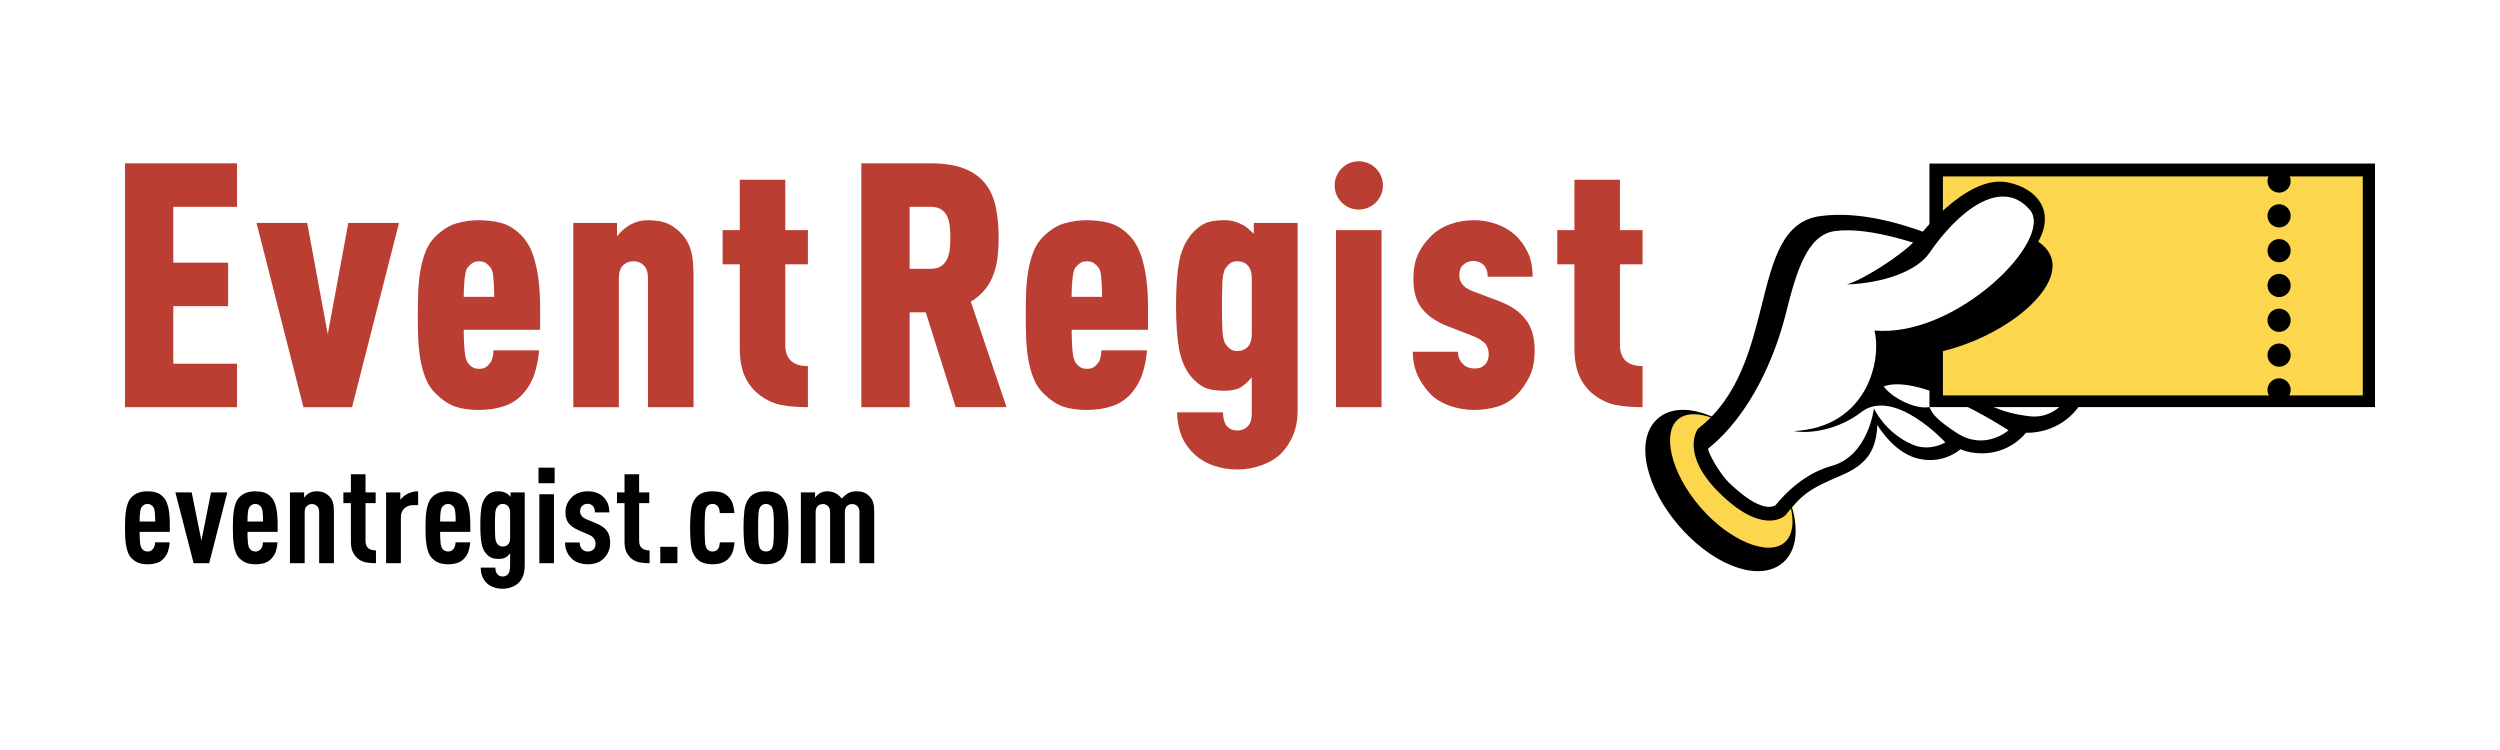
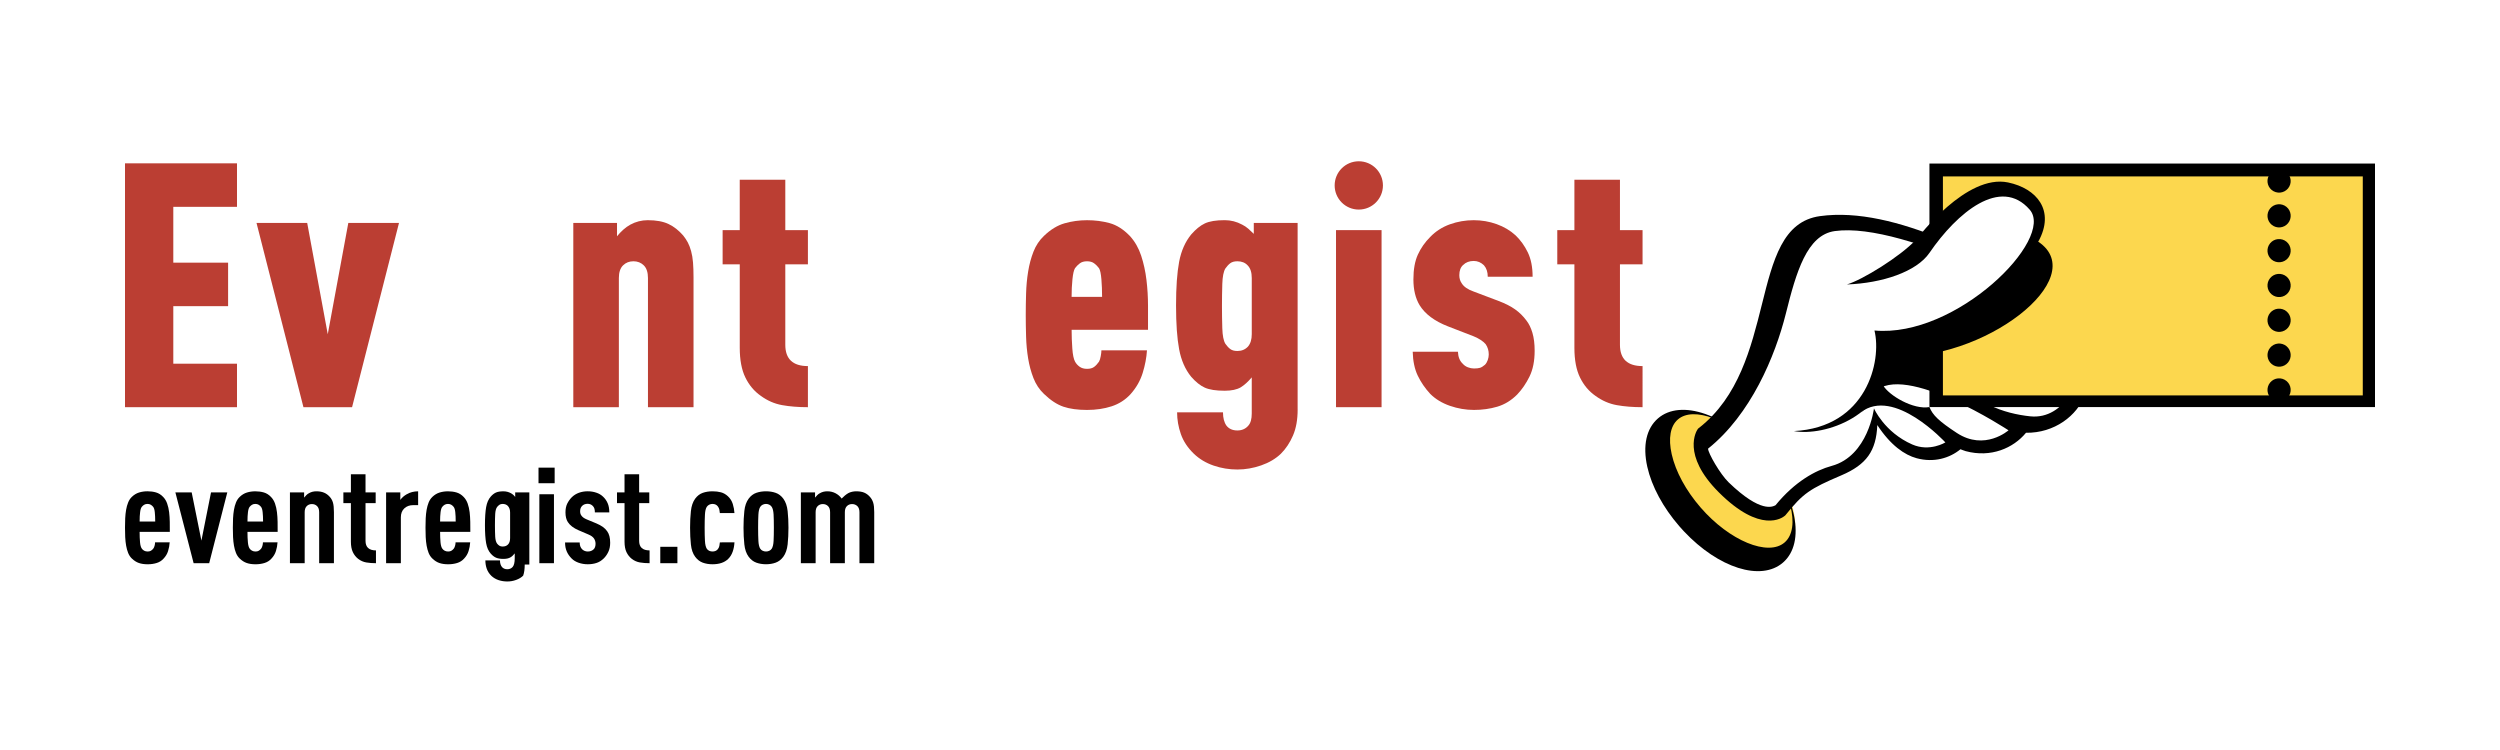
<svg xmlns="http://www.w3.org/2000/svg" version="1.1" id="レイヤー_1" x="0px" y="0px" width="200px" height="60px" viewBox="0 0 200 60" style="enable-background:new 0 0 200 60;" xml:space="preserve">
  <style type="text/css">
	.st0{fill-rule:evenodd;clip-rule:evenodd;fill:#FFFFFF;}
	.st1{fill:#FCD74E;}
	.st2{fill:#FFFFFF;}
	.st3{fill:#CC4637;}
	.st4{fill:#BB3E33;}
</style>
  <rect class="st0" width="200" height="60" />
  <g>
    <g>
      <path d="M11.17,42.55c0,0.324,0.011,0.603,0.033,0.839c0.022,0.237,0.071,0.405,0.147,0.506c0.044,0.064,0.106,0.118,0.185,0.161    c0.079,0.043,0.17,0.065,0.275,0.065c0.106,0,0.19-0.02,0.259-0.06c0.068-0.039,0.131-0.094,0.19-0.166    c0.045-0.058,0.082-0.135,0.107-0.231c0.027-0.097,0.04-0.189,0.04-0.275h1.169c-0.015,0.237-0.058,0.468-0.129,0.694    c-0.069,0.226-0.191,0.428-0.362,0.607c-0.146,0.165-0.332,0.282-0.55,0.349c-0.218,0.068-0.459,0.103-0.717,0.103    c-0.276,0-0.51-0.034-0.707-0.103c-0.197-0.067-0.384-0.187-0.564-0.359c-0.127-0.122-0.224-0.271-0.295-0.446    c-0.07-0.176-0.124-0.37-0.161-0.58c-0.037-0.211-0.062-0.439-0.074-0.683C10.006,42.727,10,42.475,10,42.217    c0-0.258,0.006-0.51,0.016-0.753c0.012-0.243,0.037-0.472,0.073-0.683c0.037-0.211,0.091-0.404,0.162-0.581    c0.07-0.174,0.167-0.324,0.293-0.446c0.178-0.172,0.372-0.29,0.583-0.354c0.212-0.064,0.434-0.097,0.672-0.097    c0.244,0,0.473,0.031,0.682,0.092c0.212,0.062,0.403,0.181,0.572,0.36c0.141,0.144,0.248,0.321,0.321,0.532    c0.075,0.211,0.126,0.441,0.157,0.689c0.03,0.247,0.046,0.505,0.051,0.774c0.003,0.269,0.004,0.535,0.004,0.8H11.17z     M12.417,41.723c0-0.297-0.012-0.547-0.034-0.753c-0.022-0.206-0.067-0.349-0.135-0.428c-0.053-0.065-0.114-0.12-0.185-0.162    c-0.071-0.044-0.159-0.066-0.264-0.066c-0.104,0-0.193,0.022-0.264,0.066c-0.071,0.042-0.134,0.097-0.185,0.162    c-0.069,0.079-0.115,0.222-0.14,0.428c-0.028,0.206-0.039,0.457-0.039,0.753H12.417z" />
      <path d="M16.735,45.056H15.49l-1.46-5.666h1.304l0.779,3.86l0.769-3.86h1.302L16.735,45.056z" />
      <path d="M19.798,42.55c0,0.324,0.01,0.603,0.034,0.839c0.022,0.237,0.07,0.405,0.146,0.506c0.046,0.064,0.107,0.118,0.187,0.161    c0.079,0.043,0.169,0.065,0.276,0.065c0.104,0,0.189-0.02,0.256-0.06c0.069-0.039,0.132-0.094,0.192-0.166    c0.044-0.058,0.08-0.135,0.105-0.231c0.028-0.097,0.041-0.189,0.041-0.275h1.168c-0.015,0.237-0.057,0.468-0.128,0.694    c-0.07,0.226-0.192,0.428-0.362,0.607c-0.147,0.165-0.333,0.282-0.552,0.349c-0.218,0.068-0.459,0.103-0.717,0.103    c-0.276,0-0.51-0.034-0.707-0.103c-0.197-0.067-0.384-0.187-0.564-0.359c-0.127-0.122-0.224-0.271-0.295-0.446    c-0.07-0.176-0.125-0.37-0.16-0.58c-0.037-0.211-0.062-0.439-0.074-0.683c-0.01-0.243-0.016-0.495-0.016-0.752    c0-0.258,0.006-0.51,0.016-0.753c0.012-0.243,0.037-0.472,0.073-0.683c0.036-0.211,0.09-0.404,0.161-0.581    c0.07-0.174,0.167-0.324,0.293-0.446c0.178-0.172,0.372-0.29,0.583-0.354c0.212-0.064,0.434-0.097,0.671-0.097    c0.245,0,0.473,0.031,0.683,0.092c0.212,0.062,0.401,0.181,0.572,0.36c0.141,0.144,0.248,0.321,0.322,0.532    c0.074,0.211,0.126,0.441,0.155,0.689c0.03,0.247,0.046,0.505,0.051,0.774c0.003,0.269,0.004,0.535,0.004,0.8H19.798z     M21.046,41.723c0-0.297-0.012-0.547-0.035-0.753c-0.022-0.206-0.067-0.349-0.135-0.428c-0.052-0.065-0.114-0.12-0.185-0.162    c-0.072-0.044-0.16-0.066-0.265-0.066c-0.104,0-0.194,0.022-0.262,0.066c-0.072,0.042-0.135,0.097-0.187,0.162    c-0.068,0.079-0.114,0.222-0.14,0.428c-0.026,0.206-0.039,0.457-0.039,0.753H21.046z" />
      <path d="M25.533,45.056v-4.075c0-0.222-0.056-0.387-0.169-0.495c-0.11-0.107-0.247-0.161-0.411-0.161    c-0.164,0-0.301,0.053-0.411,0.161c-0.112,0.107-0.168,0.273-0.168,0.495v4.075h-1.179V39.39h1.135v0.419    c0.052-0.064,0.111-0.13,0.178-0.199c0.067-0.068,0.138-0.12,0.212-0.155c0.171-0.1,0.367-0.151,0.589-0.151    c0.238,0,0.442,0.036,0.614,0.109c0.17,0.07,0.322,0.182,0.456,0.332c0.12,0.13,0.204,0.284,0.257,0.462    c0.051,0.18,0.078,0.434,0.078,0.763v4.086H25.533z" />
      <path d="M30.076,45.056c-0.282,0-0.541-0.02-0.772-0.06c-0.234-0.039-0.449-0.135-0.648-0.285    c-0.183-0.144-0.327-0.325-0.43-0.544c-0.103-0.219-0.154-0.497-0.154-0.835v-3.082h-0.602v-0.86h0.602v-1.451h1.17v1.451h0.812    v0.86h-0.812v3.018c0,0.509,0.278,0.764,0.835,0.764V45.056z" />
      <path d="M33.05,40.411c-0.284,0-0.517,0.087-0.703,0.258c-0.187,0.173-0.278,0.413-0.278,0.721v3.666h-1.181V39.39h1.137v0.603    c0.061-0.087,0.134-0.168,0.223-0.248c0.089-0.078,0.186-0.146,0.289-0.204c0.268-0.157,0.572-0.236,0.913-0.236v1.107H33.05z" />
      <path d="M35.208,42.55c0,0.324,0.012,0.603,0.033,0.839c0.023,0.237,0.071,0.405,0.147,0.506c0.045,0.064,0.107,0.118,0.186,0.161    c0.079,0.043,0.17,0.065,0.276,0.065c0.104,0,0.189-0.02,0.258-0.06c0.066-0.039,0.131-0.094,0.191-0.166    c0.045-0.058,0.081-0.135,0.106-0.231c0.028-0.097,0.041-0.189,0.041-0.275h1.168c-0.014,0.237-0.057,0.468-0.128,0.694    c-0.07,0.226-0.19,0.428-0.361,0.607c-0.149,0.165-0.333,0.282-0.551,0.349c-0.219,0.068-0.46,0.103-0.72,0.103    c-0.274,0-0.508-0.034-0.707-0.103c-0.196-0.067-0.383-0.187-0.56-0.359c-0.128-0.122-0.226-0.271-0.297-0.446    c-0.07-0.176-0.122-0.37-0.16-0.58c-0.037-0.211-0.062-0.439-0.074-0.683c-0.011-0.243-0.016-0.495-0.016-0.752    c0-0.258,0.006-0.51,0.016-0.753c0.012-0.243,0.037-0.472,0.073-0.683c0.037-0.211,0.091-0.404,0.161-0.581    c0.071-0.174,0.169-0.324,0.294-0.446c0.178-0.172,0.373-0.29,0.583-0.354c0.212-0.064,0.434-0.097,0.672-0.097    c0.244,0,0.472,0.031,0.681,0.092c0.212,0.062,0.402,0.181,0.573,0.36c0.141,0.144,0.247,0.321,0.322,0.532    c0.074,0.211,0.125,0.441,0.156,0.689c0.029,0.247,0.044,0.505,0.05,0.774c0.002,0.269,0.005,0.535,0.005,0.8H35.208z     M36.456,41.723c0-0.297-0.011-0.547-0.034-0.753c-0.022-0.206-0.068-0.349-0.136-0.428c-0.052-0.065-0.114-0.12-0.185-0.162    c-0.07-0.044-0.158-0.066-0.264-0.066c-0.105,0-0.193,0.022-0.264,0.066c-0.071,0.042-0.134,0.097-0.186,0.162    c-0.068,0.079-0.114,0.222-0.141,0.428c-0.026,0.206-0.039,0.457-0.039,0.753H36.456z" />
-       <path d="M41.977,45.163c0,0.366-0.04,0.662-0.125,0.892c-0.085,0.229-0.208,0.422-0.37,0.58c-0.147,0.144-0.335,0.256-0.564,0.339    c-0.229,0.083-0.462,0.124-0.699,0.124c-0.244,0-0.478-0.035-0.696-0.107c-0.218-0.072-0.41-0.184-0.574-0.334    c-0.177-0.172-0.303-0.364-0.378-0.576c-0.074-0.211-0.111-0.434-0.111-0.671h1.168c0,0.228,0.056,0.408,0.167,0.538    c0.103,0.114,0.245,0.171,0.423,0.171c0.172,0,0.313-0.061,0.424-0.183c0.111-0.128,0.167-0.361,0.167-0.699V44.27    c-0.112,0.144-0.222,0.248-0.335,0.313c-0.141,0.086-0.33,0.129-0.567,0.129c-0.245,0-0.442-0.032-0.59-0.096    c-0.149-0.065-0.29-0.172-0.424-0.323c-0.185-0.208-0.309-0.487-0.372-0.838c-0.063-0.352-0.095-0.831-0.095-1.441    c0-0.609,0.032-1.092,0.095-1.446c0.063-0.355,0.187-0.637,0.371-0.844c0.133-0.151,0.273-0.258,0.416-0.322    c0.145-0.064,0.342-0.097,0.595-0.097c0.214,0,0.414,0.051,0.599,0.151c0.133,0.072,0.249,0.172,0.344,0.3V39.39h1.131V45.163z     M40.808,41.002c0-0.222-0.06-0.397-0.179-0.527c-0.105-0.107-0.245-0.161-0.417-0.161c-0.104,0-0.188,0.022-0.252,0.065    c-0.064,0.043-0.126,0.1-0.186,0.172c-0.09,0.115-0.142,0.3-0.158,0.558c-0.013,0.259-0.021,0.563-0.021,0.915    c0,0.351,0.008,0.655,0.021,0.913c0.016,0.258,0.068,0.444,0.158,0.56c0.06,0.072,0.122,0.126,0.186,0.166    c0.064,0.039,0.148,0.059,0.252,0.059c0.18,0,0.322-0.053,0.426-0.161c0.114-0.115,0.17-0.287,0.17-0.516V41.002z" />
+       <path d="M41.977,45.163c0,0.366-0.04,0.662-0.125,0.892c-0.147,0.144-0.335,0.256-0.564,0.339    c-0.229,0.083-0.462,0.124-0.699,0.124c-0.244,0-0.478-0.035-0.696-0.107c-0.218-0.072-0.41-0.184-0.574-0.334    c-0.177-0.172-0.303-0.364-0.378-0.576c-0.074-0.211-0.111-0.434-0.111-0.671h1.168c0,0.228,0.056,0.408,0.167,0.538    c0.103,0.114,0.245,0.171,0.423,0.171c0.172,0,0.313-0.061,0.424-0.183c0.111-0.128,0.167-0.361,0.167-0.699V44.27    c-0.112,0.144-0.222,0.248-0.335,0.313c-0.141,0.086-0.33,0.129-0.567,0.129c-0.245,0-0.442-0.032-0.59-0.096    c-0.149-0.065-0.29-0.172-0.424-0.323c-0.185-0.208-0.309-0.487-0.372-0.838c-0.063-0.352-0.095-0.831-0.095-1.441    c0-0.609,0.032-1.092,0.095-1.446c0.063-0.355,0.187-0.637,0.371-0.844c0.133-0.151,0.273-0.258,0.416-0.322    c0.145-0.064,0.342-0.097,0.595-0.097c0.214,0,0.414,0.051,0.599,0.151c0.133,0.072,0.249,0.172,0.344,0.3V39.39h1.131V45.163z     M40.808,41.002c0-0.222-0.06-0.397-0.179-0.527c-0.105-0.107-0.245-0.161-0.417-0.161c-0.104,0-0.188,0.022-0.252,0.065    c-0.064,0.043-0.126,0.1-0.186,0.172c-0.09,0.115-0.142,0.3-0.158,0.558c-0.013,0.259-0.021,0.563-0.021,0.915    c0,0.351,0.008,0.655,0.021,0.913c0.016,0.258,0.068,0.444,0.158,0.56c0.06,0.072,0.122,0.126,0.186,0.166    c0.064,0.039,0.148,0.059,0.252,0.059c0.18,0,0.322-0.053,0.426-0.161c0.114-0.115,0.17-0.287,0.17-0.516V41.002z" />
      <path d="M43.081,38.658v-1.247h1.291v1.247H43.081z M43.148,45.056V39.54h1.168v5.516H43.148z" />
      <path d="M48.814,43.422c0,0.279-0.049,0.523-0.149,0.73c-0.1,0.208-0.222,0.384-0.37,0.527c-0.178,0.172-0.37,0.293-0.58,0.359    c-0.211,0.068-0.441,0.103-0.695,0.103c-0.251,0-0.493-0.039-0.722-0.118c-0.231-0.079-0.42-0.194-0.568-0.344    c-0.172-0.172-0.303-0.36-0.39-0.564c-0.09-0.205-0.135-0.443-0.135-0.715h1.17c0,0.233,0.066,0.414,0.2,0.546    c0.06,0.057,0.129,0.101,0.206,0.131c0.077,0.029,0.157,0.044,0.238,0.044c0.186,0,0.338-0.054,0.458-0.163    c0.058-0.05,0.101-0.115,0.127-0.195c0.027-0.079,0.04-0.166,0.04-0.26c0-0.159-0.042-0.3-0.124-0.423    c-0.089-0.13-0.241-0.238-0.455-0.325l-0.78-0.334c-0.4-0.172-0.687-0.39-0.858-0.656c-0.125-0.193-0.189-0.451-0.189-0.773    c0-0.273,0.047-0.504,0.137-0.693c0.093-0.19,0.216-0.364,0.372-0.522c0.16-0.157,0.35-0.276,0.568-0.355    c0.218-0.078,0.449-0.118,0.694-0.118c0.246,0,0.476,0.036,0.691,0.109c0.216,0.07,0.396,0.178,0.545,0.321    c0.155,0.143,0.278,0.318,0.367,0.522c0.09,0.203,0.133,0.45,0.133,0.736H47.59c0-0.122-0.013-0.224-0.039-0.307    c-0.026-0.081-0.069-0.152-0.128-0.21c-0.11-0.114-0.249-0.171-0.412-0.171c-0.178,0-0.322,0.053-0.434,0.161    c-0.112,0.107-0.167,0.251-0.167,0.43c0,0.137,0.029,0.248,0.09,0.334c0.082,0.129,0.226,0.236,0.434,0.322l0.78,0.323    c0.2,0.086,0.368,0.177,0.507,0.274c0.137,0.096,0.254,0.213,0.351,0.349C48.734,42.719,48.814,43.028,48.814,43.422z" />
      <path d="M51.967,45.056c-0.283,0-0.542-0.02-0.774-0.06c-0.233-0.039-0.449-0.135-0.647-0.285    c-0.183-0.144-0.326-0.325-0.43-0.544c-0.103-0.219-0.153-0.497-0.153-0.835v-3.082H49.36v-0.86h0.602v-1.451h1.169v1.451h0.812    v0.86h-0.812v3.018c0,0.509,0.278,0.764,0.836,0.764V45.056z" />
      <path d="M52.823,45.056v-1.312h1.369v1.312H52.823z" />
      <path d="M58.757,43.389c-0.014,0.273-0.063,0.524-0.145,0.753c-0.081,0.229-0.204,0.423-0.366,0.58    c-0.291,0.279-0.707,0.419-1.249,0.419c-0.28,0-0.539-0.043-0.777-0.129c-0.235-0.086-0.437-0.243-0.607-0.472    c-0.183-0.244-0.298-0.57-0.341-0.979c-0.045-0.408-0.066-0.856-0.066-1.344c0-0.48,0.021-0.924,0.066-1.333    c0.043-0.409,0.158-0.737,0.341-0.989c0.17-0.229,0.373-0.385,0.607-0.467c0.238-0.083,0.497-0.124,0.777-0.124    c0.255,0,0.48,0.027,0.681,0.081c0.199,0.054,0.386,0.159,0.556,0.317c0.184,0.173,0.316,0.379,0.389,0.618    c0.075,0.24,0.119,0.482,0.133,0.725h-1.168c-0.007-0.085-0.021-0.175-0.039-0.268c-0.018-0.093-0.058-0.179-0.117-0.258    c-0.096-0.136-0.243-0.205-0.436-0.205c-0.087,0-0.173,0.021-0.254,0.059c-0.082,0.04-0.15,0.098-0.202,0.178    c-0.082,0.129-0.129,0.333-0.144,0.613c-0.016,0.28-0.024,0.631-0.024,1.053c0,0.423,0.008,0.774,0.024,1.053    c0.015,0.28,0.062,0.488,0.144,0.624c0.053,0.079,0.12,0.136,0.202,0.172c0.081,0.036,0.166,0.054,0.254,0.054    c0.193,0,0.34-0.065,0.436-0.194c0.059-0.078,0.098-0.162,0.117-0.252c0.018-0.089,0.032-0.184,0.039-0.285H58.757z" />
      <path d="M63.077,42.217c0,0.48-0.022,0.924-0.066,1.333c-0.046,0.408-0.161,0.738-0.345,0.989    c-0.17,0.229-0.374,0.386-0.611,0.472c-0.236,0.087-0.494,0.129-0.777,0.129c-0.282,0-0.539-0.043-0.777-0.129    c-0.237-0.086-0.441-0.243-0.61-0.472c-0.186-0.252-0.3-0.581-0.344-0.989c-0.045-0.409-0.066-0.853-0.066-1.333    c0-0.48,0.021-0.924,0.066-1.333c0.043-0.409,0.158-0.737,0.344-0.989c0.169-0.229,0.373-0.385,0.61-0.467    c0.237-0.083,0.495-0.124,0.777-0.124c0.282,0,0.541,0.041,0.777,0.124c0.237,0.082,0.441,0.239,0.611,0.467    c0.185,0.252,0.299,0.58,0.345,0.989C63.055,41.293,63.077,41.737,63.077,42.217z M61.909,42.217c0-0.423-0.007-0.774-0.022-1.053    c-0.016-0.28-0.065-0.484-0.147-0.613c-0.053-0.079-0.12-0.138-0.203-0.178c-0.082-0.039-0.167-0.059-0.258-0.059    c-0.089,0-0.175,0.021-0.257,0.059c-0.084,0.04-0.151,0.098-0.204,0.178c-0.082,0.129-0.13,0.333-0.146,0.613    c-0.015,0.28-0.023,0.631-0.023,1.053c0,0.423,0.008,0.776,0.023,1.058c0.016,0.285,0.064,0.491,0.146,0.619    c0.053,0.079,0.12,0.136,0.204,0.172c0.082,0.036,0.167,0.054,0.257,0.054c0.091,0,0.176-0.018,0.258-0.054    c0.083-0.036,0.15-0.093,0.203-0.172c0.082-0.129,0.131-0.335,0.147-0.619C61.902,42.994,61.909,42.64,61.909,42.217z" />
      <path d="M68.757,45.056v-4.075c0-0.222-0.059-0.387-0.172-0.495c-0.115-0.107-0.254-0.161-0.419-0.161    c-0.162,0-0.301,0.053-0.411,0.161c-0.112,0.107-0.167,0.273-0.167,0.495v4.075h-1.18v-4.075c0-0.222-0.057-0.387-0.168-0.495    c-0.112-0.107-0.249-0.161-0.411-0.161c-0.165,0-0.302,0.053-0.412,0.161c-0.112,0.107-0.167,0.273-0.167,0.495v4.075h-1.181    V39.39h1.135v0.419c0.052-0.064,0.112-0.13,0.179-0.199c0.067-0.068,0.137-0.12,0.211-0.155c0.172-0.1,0.368-0.151,0.59-0.151    c0.238,0,0.457,0.052,0.658,0.156c0.2,0.105,0.362,0.246,0.491,0.425c0.073-0.078,0.155-0.155,0.245-0.231    c0.088-0.075,0.182-0.142,0.277-0.199c0.09-0.05,0.193-0.088,0.312-0.114c0.118-0.025,0.223-0.037,0.311-0.037    c0.277,0,0.497,0.036,0.664,0.109c0.166,0.07,0.317,0.182,0.449,0.332c0.12,0.13,0.207,0.284,0.263,0.462    c0.057,0.18,0.084,0.434,0.084,0.763v4.086H68.757z" />
    </g>
    <g>
      <path class="st1" d="M142.867,44.009c-1.542,1.424-4.943,0.253-7.593-2.615c-2.652-2.871-3.552-6.351-2.009-7.775    c1.541-1.425,4.94-0.254,7.592,2.614C143.51,39.104,144.407,42.584,142.867,44.009z" />
      <path d="M134.712,42.504c-0.124-0.132-0.247-0.267-0.368-0.408c-1.297-1.495-2.207-3.181-2.56-4.75    c-0.379-1.69-0.077-3.067,0.852-3.872c1.829-1.588,5.474-0.34,8.296,2.908c2.805,3.233,3.556,7.021,1.708,8.623    C140.889,46.527,137.48,45.451,134.712,42.504L134.712,42.504z M140.609,35.98c-2.272-2.417-5.133-3.506-6.379-2.422    c-0.604,0.521-0.779,1.511-0.493,2.781c0.313,1.389,1.135,2.904,2.313,4.263c2.319,2.674,5.407,3.931,6.718,2.795    c1.328-1.151,0.494-4.377-1.82-7.043C140.74,36.114,140.609,35.98,140.609,35.98z" />
      <path class="st2" d="M147.256,37.319c1.545-0.726,2.578-1.892,2.945-4.019c1.203,1.45,2.402,2.331,3.46,2.618    c1.36,0.366,2.504-0.092,3.221-0.803c0.232,0.092,0.465,0.172,0.701,0.234c1.984,0.535,3.601-0.342,4.412-1.487    c2.484,0.195,4.286-1.565,4.58-3.157c2.209-1.133,3.055-3.893,1.159-4.779c-3.91-1.831-14.398-9.316-21.88-8.281    c-5.274,0.731-2.808,11.676-9.414,16.833c0,0-1.084,1.587,1.636,4.307c3.08,3.08,4.526,1.855,4.526,1.855    C144.178,38.678,145.832,37.99,147.256,37.319" />
      <path d="M166.798,31.574c0.038-0.105,0.059-0.207,0.087-0.31c0.98-0.565,1.724-1.421,2.071-2.372    c0.518-1.416,0.062-2.702-1.163-3.274c-0.828-0.388-1.991-1.054-3.338-1.825c-5.101-2.923-12.81-7.34-18.857-6.503    c-2.985,0.414-3.755,3.497-4.646,7.066c-0.868,3.465-1.85,7.393-5.036,9.881l-0.07,0.053l-0.048,0.072    c-0.055,0.082-1.311,2.004,1.702,5.018c3.347,3.348,5.096,2.045,5.283,1.885l0.04-0.034l0.034-0.04    c1.396-1.735,1.928-2.087,4.459-3.167c2.001-0.854,2.782-1.949,2.868-4.019c1.064,1.621,2.178,2.391,3.15,2.654    c1.378,0.37,2.631-0.003,3.504-0.719c0.141,0.047,0.271,0.112,0.418,0.152c2.016,0.544,3.809-0.238,4.824-1.47    C164.34,34.655,166.182,33.262,166.798,31.574z M146.536,37.272c-1.308,0.357-2.95,1.259-4.493,3.146    c-0.208,0.105-1.159,0.675-3.751-1.83c-0.681-0.657-1.647-2.344-1.647-2.696c3.414-2.728,5.369-7.383,6.225-10.813    c0.826-3.305,1.68-6.283,3.914-6.593c5.671-0.785,18.148,5.958,20.717,7.942c0.857,0.662,0.556,1.666,0.405,2.078    c-0.169,0.461-0.507,0.948-0.975,1.36l-1.044,0.648c-0.753,0.324-1.663,0.45-2.709,0.169c-1.524-0.41-3.944-1.834-4.71-3.698    c-1.524,0.372-2.43-0.01-3.537-0.409c-0.641,0.275-1.066,0.424-1.375,0.651c1.425,0.621,7.64,4.081,9.331,4.534    c0.896,0.243,1.743,0.228,2.519,0.061c-0.514,0.77-1.549,1.637-2.987,1.485c-2.011-0.213-4.851-1.04-6.068-3.721    c0-3.035-4.931-1.767-5.011-1.881c-0.404,0.403-1.197,2.956-1.37,3.664c2.359-2.443,10.712,3.056,10.712,3.056    s-1.903,1.678-4.137,0.211c-1.414-0.929-1.939-1.425-2.188-2.072c-1.284,0.236-3.248-0.926-3.716-1.746    c-0.397,0.396-1.246,1.644-1.781,2.177c2.654-2.082,6.77,2.398,6.77,2.398s-1.257,0.777-2.65,0.165    c-2.23-0.977-3.063-2.887-3.063-2.887S149.467,36.472,146.536,37.272z" />
      <rect x="154.801" y="13.528" class="st1" width="34.588" height="18.51" />
      <path d="M154.356,13.084H190v19.482h-35.644V13.084z M155.433,14.113v17.52h33.589v-17.52H155.433L155.433,14.113z" />
      <g>
        <g>
          <path d="M183.043,31.787c-0.327,0.395-0.913,0.451-1.307,0.125c-0.397-0.328-0.452-0.912-0.125-1.308      c0.326-0.395,0.912-0.451,1.308-0.123C183.313,30.806,183.369,31.392,183.043,31.787z" />
        </g>
        <g>
          <path d="M183.043,29c-0.327,0.397-0.912,0.451-1.306,0.125c-0.396-0.327-0.453-0.911-0.126-1.306      c0.326-0.396,0.911-0.452,1.308-0.124C183.313,28.022,183.369,28.605,183.043,29z" />
        </g>
        <g>
          <path d="M183.043,26.215c-0.326,0.395-0.912,0.451-1.309,0.124c-0.394-0.326-0.45-0.914-0.125-1.308      c0.327-0.396,0.914-0.452,1.309-0.125C183.315,25.235,183.369,25.819,183.043,26.215z" />
        </g>
        <g>
          <path d="M183.043,23.429c-0.327,0.397-0.912,0.451-1.307,0.125c-0.396-0.327-0.452-0.911-0.125-1.307      c0.326-0.395,0.911-0.451,1.308-0.124C183.313,22.45,183.369,23.034,183.043,23.429z" />
        </g>
        <g>
          <path d="M183.043,20.644c-0.327,0.395-0.913,0.45-1.309,0.126c-0.394-0.327-0.45-0.913-0.123-1.309      c0.326-0.394,0.913-0.45,1.308-0.125C183.313,19.662,183.369,20.249,183.043,20.644z" />
        </g>
        <g>
          <path d="M183.043,17.858c-0.327,0.395-0.912,0.452-1.307,0.124c-0.396-0.327-0.452-0.911-0.125-1.307      c0.326-0.394,0.913-0.451,1.308-0.124C183.315,16.878,183.368,17.464,183.043,17.858z" />
        </g>
        <g>
          <path d="M183.043,15.074c-0.327,0.396-0.913,0.45-1.309,0.123c-0.395-0.327-0.45-0.911-0.123-1.306      c0.328-0.397,0.911-0.452,1.305-0.123C183.313,14.094,183.369,14.677,183.043,15.074z" />
        </g>
      </g>
      <path class="st2" d="M147.752,22.757c1.056,0.147,4.451-1.684,5.565-3.029c1.306-1.579,5.209-6.776,8.169-4.537    c3.709,2.806,2.048,8.327-10.635,12.052c0.587,4.11-4.278,7.573-7.342,7.243" />
      <path d="M143.51,34.486c5.815-0.296,7.05-5.582,6.447-8.046c6.548,0.606,14.463-7.317,12.42-9.667    c-2.323-2.674-5.808,0.225-8.021,3.457c-1.033,1.509-3.777,2.426-6.605,2.526c1.225-0.355,4.269-2.231,5.525-3.576    c0.232-0.246,4.032-5.28,7.369-4.584c2.289,0.477,3.797,2.245,2.416,4.739c4.315,2.906-4.415,9.674-11.873,9.173    C150.997,33.281,145.939,34.934,143.51,34.486z" />
      <path class="st3" d="M152.261,31.196" />
    </g>
    <g>
      <g>
        <g>
          <path class="st4" d="M10,32.575V13.067h8.96v3.48h-5.096v4.466h4.384v3.48h-4.384v4.603h5.096v3.479H10z" />
          <path class="st4" d="M28.166,32.575h-3.891l-3.754-14.74h4.055l1.645,8.905l1.644-8.905h4.055L28.166,32.575z" />
-           <path class="st4" d="M37.097,26.383c0,0.493,0.018,0.991,0.054,1.493c0.037,0.503,0.11,0.854,0.22,1.055      c0.092,0.165,0.215,0.301,0.37,0.411s0.352,0.165,0.589,0.165c0.237,0,0.424-0.05,0.561-0.151      c0.137-0.1,0.269-0.242,0.398-0.425c0.055-0.091,0.1-0.237,0.137-0.438c0.036-0.201,0.055-0.356,0.055-0.466h3.644      c-0.037,0.585-0.151,1.188-0.342,1.808c-0.192,0.621-0.517,1.187-0.973,1.699c-0.421,0.457-0.927,0.781-1.521,0.973      c-0.594,0.192-1.247,0.288-1.959,0.288c-0.749,0-1.38-0.087-1.891-0.26c-0.511-0.173-1.032-0.516-1.562-1.028      c-0.366-0.347-0.644-0.768-0.836-1.26c-0.192-0.493-0.333-1.018-0.424-1.575c-0.091-0.557-0.147-1.138-0.165-1.74      c-0.018-0.603-0.027-1.178-0.027-1.726c0-0.548,0.009-1.123,0.027-1.726c0.018-0.603,0.073-1.187,0.165-1.754      c0.091-0.566,0.232-1.096,0.424-1.589c0.192-0.493,0.47-0.913,0.836-1.26c0.53-0.511,1.082-0.849,1.658-1.014      c0.575-0.164,1.174-0.247,1.795-0.247c0.639,0,1.242,0.078,1.808,0.233c0.566,0.155,1.105,0.498,1.617,1.027      c0.401,0.439,0.703,0.964,0.905,1.575c0.201,0.612,0.342,1.26,0.424,1.945c0.083,0.685,0.123,1.375,0.123,2.069v1.918H37.097z       M39.536,23.752c0-0.498-0.019-0.969-0.055-1.411c-0.037-0.443-0.101-0.738-0.192-0.886c-0.11-0.147-0.237-0.277-0.383-0.387      c-0.147-0.11-0.339-0.166-0.576-0.166c-0.237,0-0.429,0.056-0.575,0.166c-0.147,0.11-0.274,0.24-0.384,0.387      c-0.091,0.148-0.16,0.443-0.206,0.886c-0.046,0.442-0.068,0.913-0.068,1.411H39.536z" />
          <path class="st4" d="M51.837,32.575V22.245c0-0.456-0.11-0.794-0.332-1.014c-0.222-0.219-0.499-0.329-0.832-0.329      c-0.333,0-0.61,0.11-0.831,0.329c-0.222,0.219-0.333,0.557-0.333,1.014v10.329h-3.645v-14.74h3.497v1.069      c0.146-0.183,0.31-0.356,0.492-0.521c0.183-0.164,0.374-0.302,0.574-0.411c0.437-0.237,0.901-0.356,1.394-0.356      c0.673,0,1.225,0.101,1.653,0.302c0.428,0.201,0.825,0.511,1.188,0.931c0.146,0.183,0.269,0.37,0.369,0.562      c0.1,0.192,0.187,0.421,0.259,0.685c0.074,0.265,0.123,0.566,0.151,0.904c0.027,0.339,0.041,0.736,0.041,1.192v10.384H51.837z" />
          <path class="st4" d="M64.633,32.575c-0.767,0-1.456-0.055-2.065-0.165c-0.609-0.11-1.176-0.357-1.702-0.741      c-0.525-0.366-0.938-0.856-1.237-1.47c-0.299-0.613-0.449-1.405-0.449-2.376v-6.674H57.81v-2.74h1.369v-4.028h3.645v4.028h1.809      v2.74h-1.809v6.434c0,1.136,0.603,1.704,1.809,1.704V32.575z" />
-           <path class="st4" d="M76.455,32.575l-2.393-7.589H72.77v7.589h-3.864V13.067h5.562c1.059,0,1.94,0.137,2.644,0.411      c0.704,0.274,1.261,0.662,1.672,1.164c0.411,0.502,0.699,1.123,0.863,1.863c0.164,0.74,0.246,1.575,0.246,2.507      c0,0.53-0.027,1.037-0.082,1.521c-0.055,0.484-0.161,0.945-0.316,1.383c-0.156,0.439-0.381,0.845-0.674,1.219      c-0.294,0.374-0.678,0.708-1.155,1l2.858,8.438H76.455z M76.03,19.012c0-0.277-0.014-0.563-0.042-0.859      c-0.027-0.296-0.093-0.563-0.194-0.803c-0.102-0.24-0.26-0.435-0.474-0.582c-0.213-0.148-0.506-0.222-0.878-0.222H72.77v4.959      h1.672c0.372,0,0.664-0.078,0.878-0.235c0.213-0.157,0.372-0.355,0.474-0.596c0.102-0.24,0.167-0.508,0.194-0.804      C76.016,19.576,76.03,19.289,76.03,19.012z" />
          <path class="st4" d="M85.73,26.383c0,0.493,0.018,0.991,0.055,1.493c0.036,0.503,0.109,0.854,0.219,1.055      c0.091,0.165,0.215,0.301,0.37,0.411c0.155,0.11,0.351,0.165,0.589,0.165c0.237,0,0.425-0.05,0.562-0.151      c0.137-0.1,0.269-0.242,0.397-0.425c0.054-0.091,0.1-0.237,0.137-0.438c0.037-0.201,0.054-0.356,0.054-0.466h3.645      c-0.037,0.585-0.151,1.188-0.343,1.808c-0.192,0.621-0.516,1.187-0.972,1.699c-0.42,0.457-0.927,0.781-1.521,0.973      c-0.594,0.192-1.247,0.288-1.959,0.288c-0.749,0-1.379-0.087-1.89-0.26c-0.512-0.173-1.032-0.516-1.562-1.028      c-0.365-0.347-0.643-0.768-0.835-1.26c-0.192-0.493-0.334-1.018-0.425-1.575c-0.092-0.557-0.147-1.138-0.164-1.74      c-0.018-0.603-0.027-1.178-0.027-1.726c0-0.548,0.009-1.123,0.027-1.726c0.018-0.603,0.072-1.187,0.164-1.754      c0.091-0.566,0.233-1.096,0.425-1.589c0.192-0.493,0.47-0.913,0.835-1.26c0.53-0.511,1.082-0.849,1.658-1.014      c0.576-0.164,1.173-0.247,1.794-0.247c0.639,0,1.242,0.078,1.809,0.233c0.566,0.155,1.105,0.498,1.616,1.027      c0.401,0.439,0.703,0.964,0.904,1.575c0.201,0.612,0.343,1.26,0.425,1.945c0.082,0.685,0.124,1.375,0.124,2.069v1.918H85.73z       M88.167,23.752c0-0.498-0.018-0.969-0.055-1.411c-0.037-0.443-0.1-0.738-0.192-0.886c-0.109-0.147-0.238-0.277-0.384-0.387      c-0.146-0.11-0.338-0.166-0.575-0.166c-0.238,0-0.43,0.056-0.576,0.166c-0.146,0.11-0.273,0.24-0.384,0.387      c-0.092,0.148-0.16,0.443-0.205,0.886c-0.046,0.442-0.068,0.913-0.068,1.411H88.167z" />
          <path class="st4" d="M103.812,32.766c0,0.804-0.123,1.494-0.37,2.069c-0.246,0.576-0.571,1.063-0.973,1.466      c-0.42,0.401-0.945,0.712-1.575,0.931c-0.63,0.219-1.265,0.329-1.904,0.329c-0.657,0-1.292-0.105-1.904-0.315      c-0.612-0.211-1.137-0.526-1.575-0.945c-0.493-0.477-0.841-1-1.042-1.576c-0.201-0.575-0.301-1.155-0.301-1.74h3.671      c0,0.447,0.091,0.801,0.274,1.061c0.201,0.26,0.493,0.391,0.876,0.391c0.365,0,0.658-0.129,0.877-0.386      c0.183-0.202,0.274-0.524,0.274-0.966v-2.895c-0.292,0.347-0.585,0.612-0.877,0.794c-0.311,0.183-0.74,0.275-1.288,0.275      c-0.695,0-1.224-0.083-1.589-0.247c-0.366-0.165-0.73-0.457-1.096-0.877c-0.475-0.584-0.794-1.315-0.959-2.192      c-0.164-0.877-0.247-2.045-0.247-3.507c0-1.461,0.083-2.626,0.247-3.494c0.165-0.868,0.484-1.593,0.959-2.178      c0.366-0.42,0.73-0.717,1.096-0.89c0.365-0.173,0.895-0.261,1.589-0.261c0.493,0,0.959,0.119,1.397,0.356      c0.182,0.092,0.347,0.201,0.493,0.329c0.146,0.128,0.292,0.265,0.438,0.411v-0.877h3.507V32.766z M100.141,22.245      c0-0.456-0.109-0.794-0.329-1.014c-0.201-0.219-0.475-0.329-0.822-0.329c-0.237,0-0.424,0.051-0.561,0.15      c-0.137,0.101-0.27,0.243-0.398,0.425c-0.146,0.237-0.229,0.653-0.247,1.246c-0.018,0.594-0.027,1.183-0.027,1.767      c0,0.585,0.009,1.174,0.027,1.767c0.018,0.594,0.1,1.01,0.247,1.247c0.128,0.183,0.26,0.325,0.398,0.425      c0.137,0.1,0.324,0.151,0.561,0.151c0.347,0,0.63-0.119,0.85-0.356c0.201-0.237,0.301-0.566,0.301-0.986V22.245z" />
          <path class="st4" d="M106.881,32.575V18.41h3.644v14.165H106.881z" />
          <path class="st4" d="M122.772,28.054c0,0.822-0.137,1.511-0.411,2.069c-0.274,0.557-0.602,1.036-0.986,1.438      c-0.475,0.475-1.005,0.8-1.589,0.973c-0.585,0.173-1.206,0.26-1.864,0.26c-0.657,0-1.301-0.11-1.931-0.329      c-0.631-0.219-1.155-0.538-1.576-0.959c-0.42-0.456-0.753-0.945-1-1.466c-0.246-0.52-0.38-1.155-0.398-1.904h3.617      c0.018,0.421,0.146,0.74,0.383,0.959c0.11,0.128,0.247,0.224,0.412,0.288c0.164,0.064,0.329,0.096,0.493,0.096      c0.201,0,0.361-0.018,0.48-0.055c0.119-0.036,0.251-0.119,0.397-0.246c0.091-0.092,0.165-0.215,0.22-0.37      c0.055-0.155,0.082-0.306,0.082-0.452c0-0.31-0.082-0.584-0.247-0.822c-0.201-0.237-0.521-0.447-0.959-0.63l-2.055-0.795      c-1.079-0.42-1.836-0.986-2.274-1.699c-0.328-0.548-0.493-1.233-0.493-2.055c0-0.804,0.119-1.466,0.357-1.986      c0.237-0.521,0.565-0.991,0.986-1.411c0.438-0.456,0.964-0.794,1.576-1.014c0.612-0.219,1.247-0.329,1.904-0.329      c0.64,0,1.251,0.105,1.836,0.315c0.585,0.21,1.086,0.507,1.507,0.891c0.402,0.384,0.73,0.84,0.987,1.37      c0.256,0.53,0.384,1.178,0.384,1.945h-3.589c0-0.375-0.1-0.679-0.302-0.912c-0.238-0.232-0.511-0.348-0.822-0.348      c-0.347,0-0.63,0.108-0.849,0.324c-0.202,0.181-0.302,0.452-0.302,0.813c0,0.253,0.064,0.47,0.192,0.65      c0.164,0.271,0.474,0.487,0.932,0.65l2.027,0.767c0.53,0.201,0.968,0.424,1.315,0.671c0.346,0.246,0.648,0.544,0.904,0.891      c0.201,0.256,0.361,0.585,0.48,0.986C122.713,27.031,122.772,27.506,122.772,28.054z" />
          <path class="st4" d="M131.403,32.575c-0.767,0-1.455-0.055-2.064-0.165c-0.608-0.11-1.176-0.357-1.702-0.741      c-0.526-0.366-0.938-0.856-1.237-1.47c-0.299-0.613-0.448-1.405-0.448-2.376v-6.674h-1.37v-2.74h1.37v-4.028h3.644v4.028h1.808      v2.74h-1.808v6.434c0,1.136,0.603,1.704,1.808,1.704V32.575z" />
        </g>
      </g>
      <path class="st4" d="M110.635,14.834c0,1.067-0.865,1.932-1.932,1.932c-1.067,0-1.931-0.865-1.931-1.932    c0-1.067,0.864-1.932,1.931-1.932C109.77,12.902,110.635,13.767,110.635,14.834z" />
    </g>
  </g>
  <g>
</g>
  <g>
</g>
  <g>
</g>
  <g>
</g>
  <g>
</g>
  <g>
</g>
  <g>
</g>
  <g>
</g>
  <g>
</g>
  <g>
</g>
  <g>
</g>
  <g>
</g>
  <g>
</g>
  <g>
</g>
  <g>
</g>
</svg>